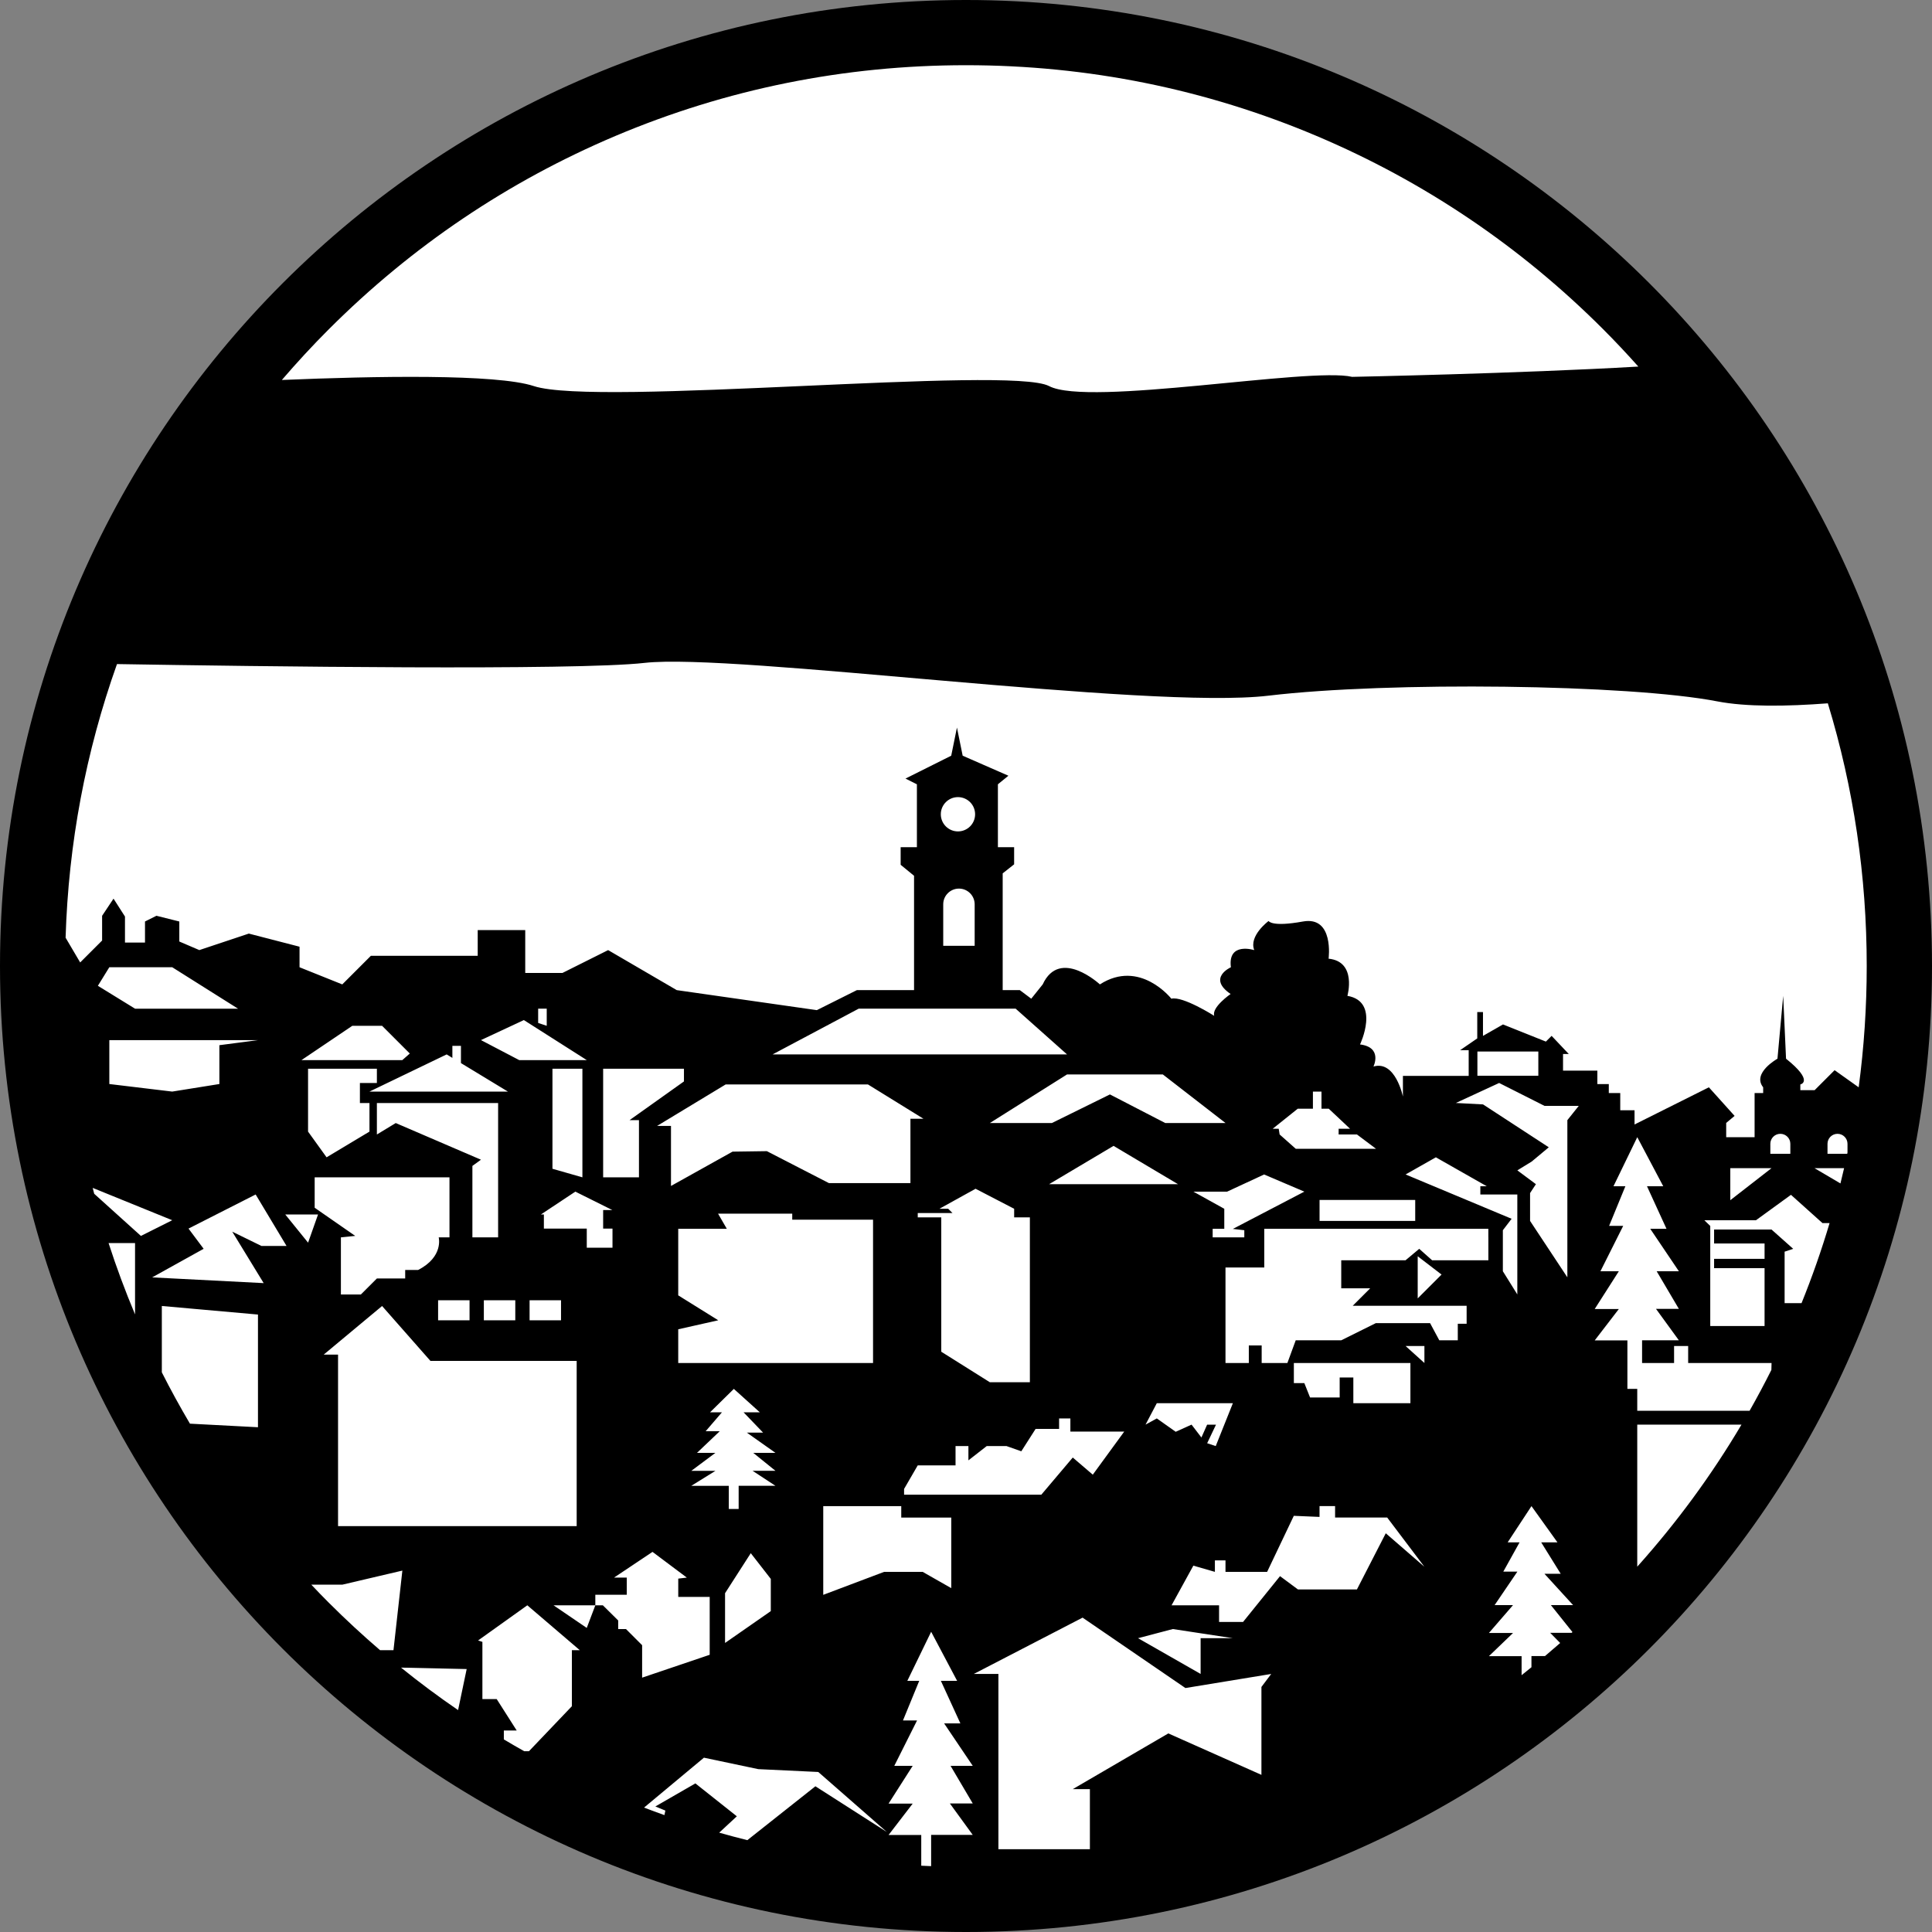
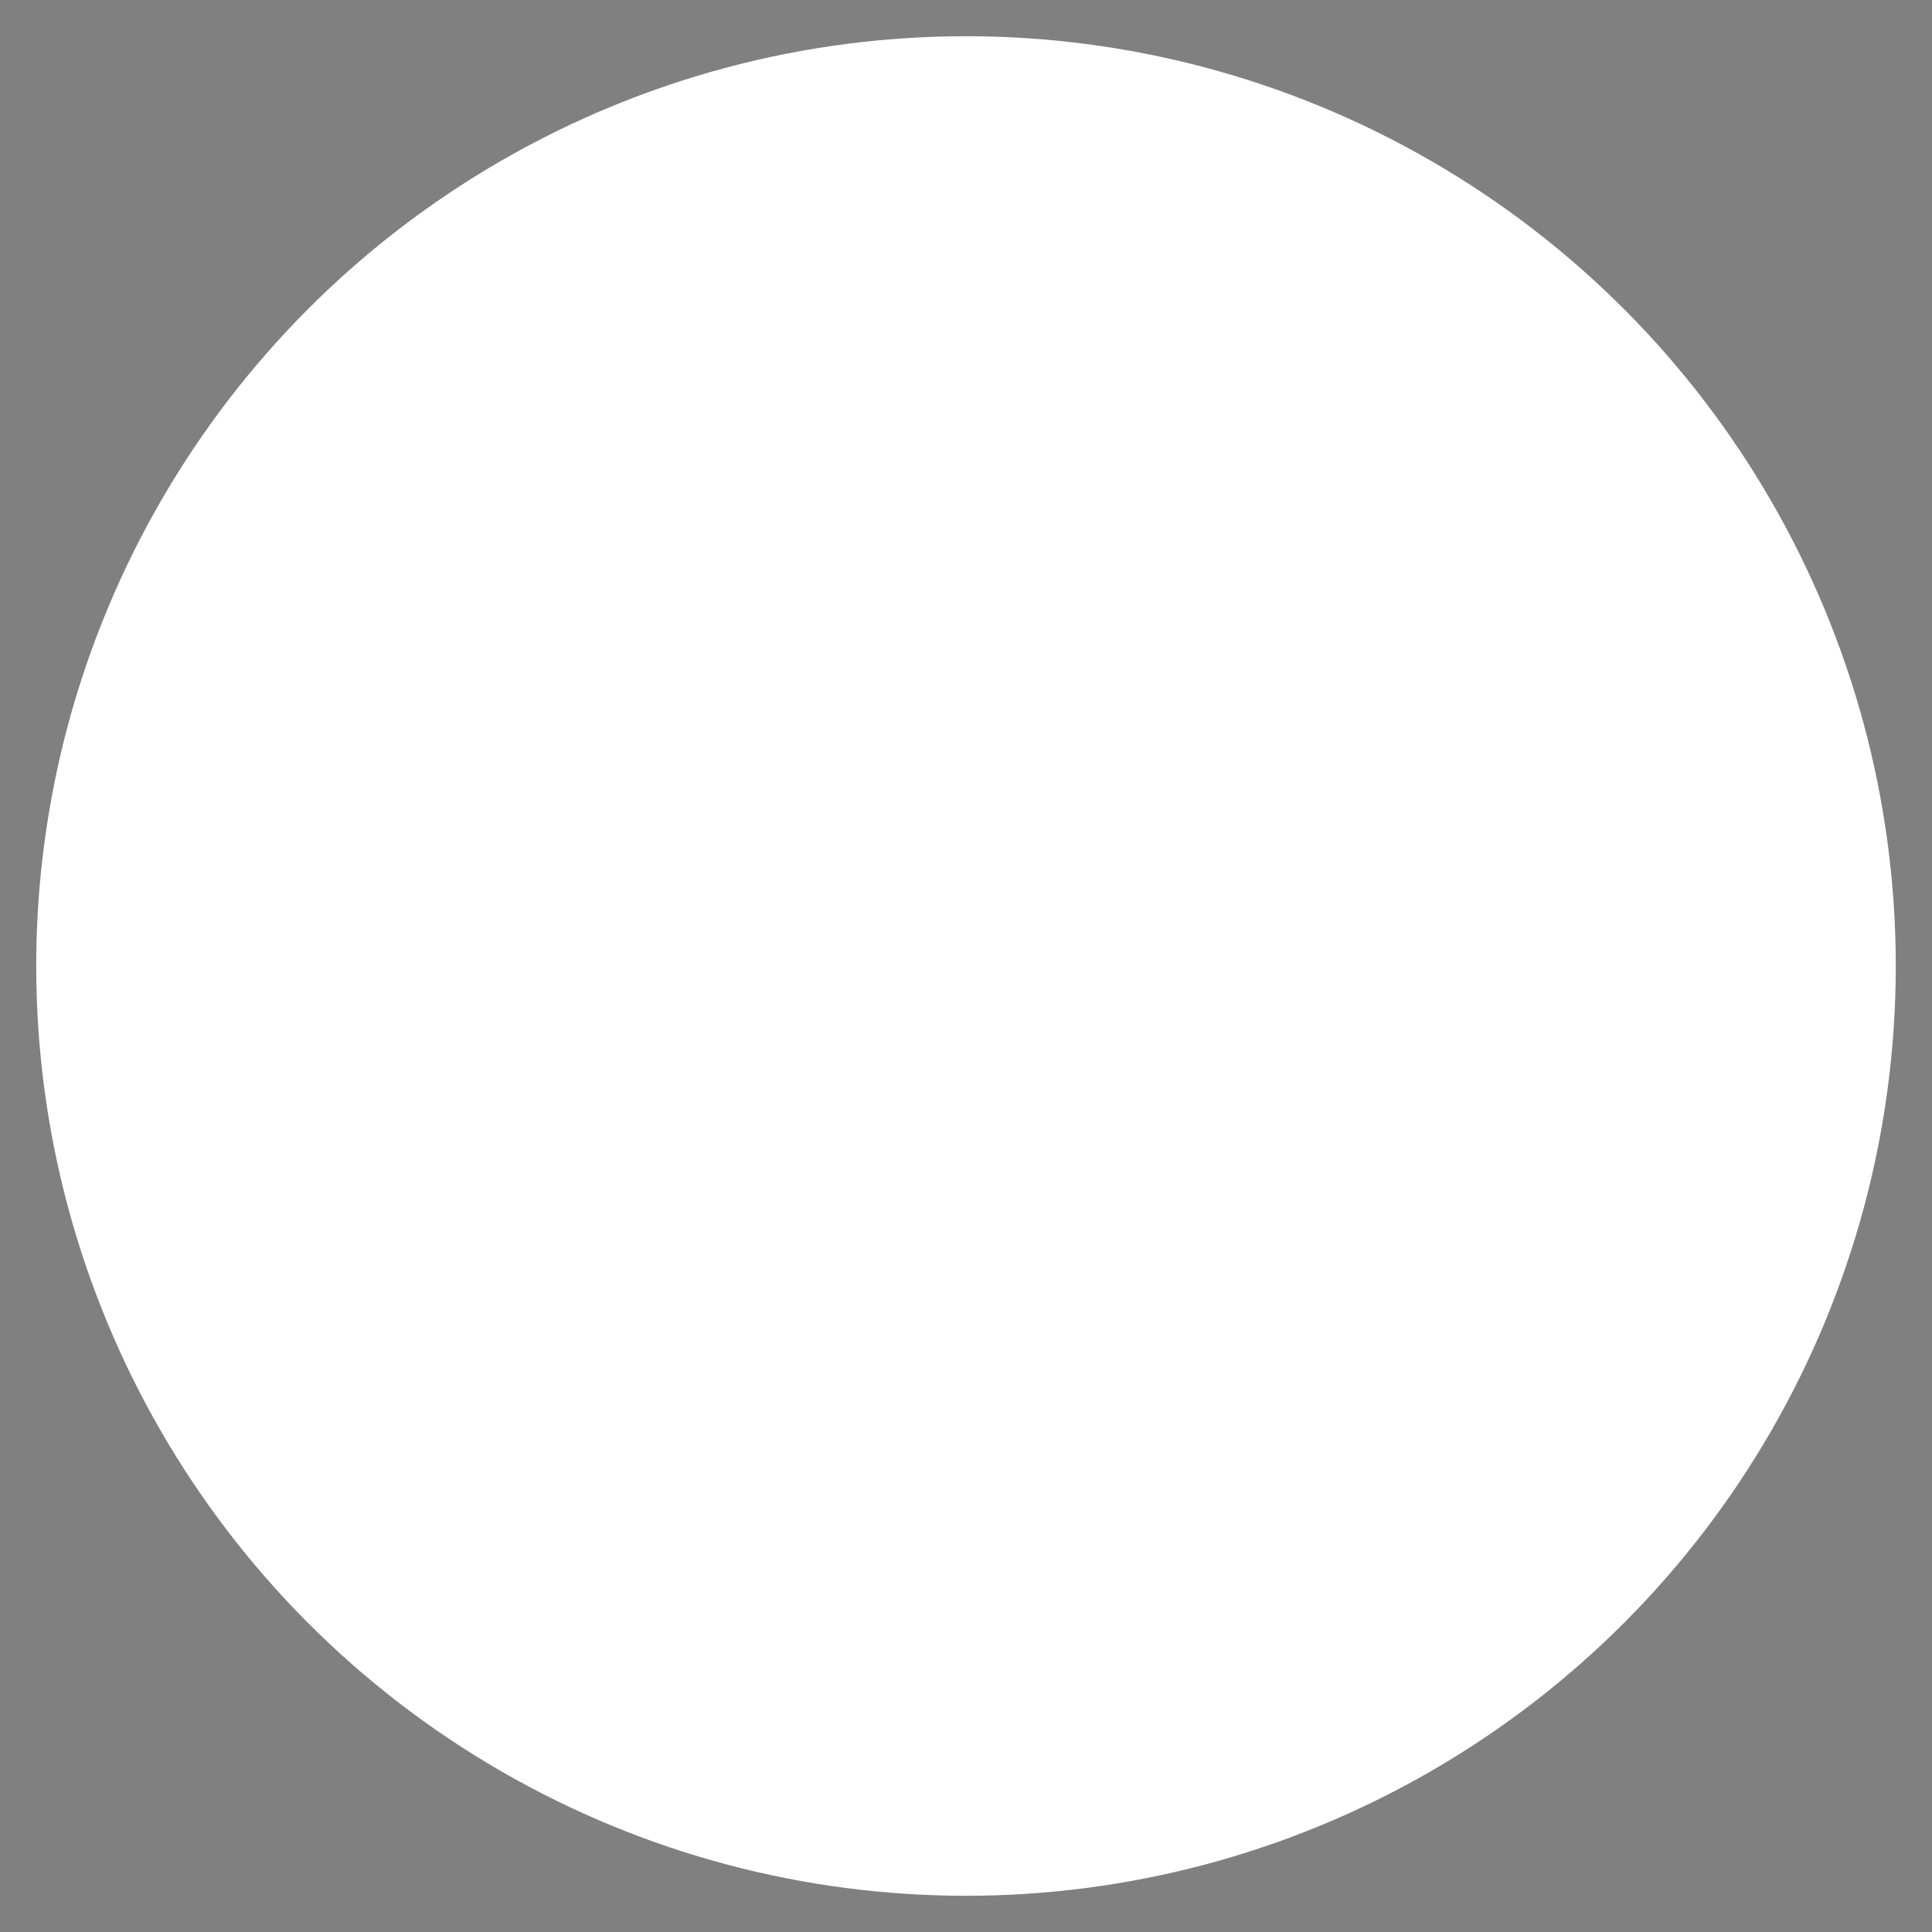
<svg xmlns="http://www.w3.org/2000/svg" id="Layer_4" data-name="Layer 4" viewBox="0 0 800 800">
  <rect x="0" y="0" width="800" height="800" fill="#808080" stroke="none" />
  <defs>
    <style>
      .cls-1 {
        fill: #fff;
      }
    </style>
  </defs>
  <circle class="cls-1" cx="400" cy="400" r="385" />
-   <path d="M400,0C179.09,0,0,179.09,0,400s179.09,400,400,400,400-179.09,400-400S620.91,0,400,0ZM136.25,136.25c34.26-34.26,74.16-61.16,118.57-79.95,45.97-19.44,94.81-29.3,145.18-29.3s99.21,9.86,145.18,29.3c44.41,18.79,84.31,45.68,118.57,79.95,5.05,5.05,9.92,10.24,14.65,15.54-49.8,2.89-118.52,4.26-118.52,4.26-17.5-4.14-109.17,12.43-125.47,3.82s-187.31,8.61-213.36,0c-15.45-5.1-65.87-4.15-104.34-2.53,6.22-7.24,12.72-14.28,19.53-21.09ZM38.38,491.88l32.94,13.39-12.97,6.5-19.34-17.45c-.21-.81-.42-1.62-.63-2.44ZM210.32,452h-57.33l31.96-15.39,2.37,1.44v-4.99h3.55v7.1h-.07l19.51,11.84ZM242.96,438.97h-27.96l-15.84-8.29,17.76-8.29,26.04,16.57ZM222.84,423.58v-5.92h3.55v7.1l-3.55-1.18ZM396.67,344.27c-3.92,0-7.1-3.18-7.1-7.1s3.18-7.1,7.1-7.1,7.1,3.18,7.1,7.1-3.18,7.1-7.1,7.1ZM403.59,374.46v17.17h-13.02v-17.17c0-3.6,2.92-6.51,6.51-6.51s6.51,2.91,6.51,6.51ZM420.56,417.67l21.28,18.94h-121.93l35.65-18.94h65.01ZM550.21,459.1l8.82,8.29h-4.73v2.37h7.58l7.89,5.92h-33.23l-6.67-5.92-.38-2.37h-2.49l10.36-8.29h6.29v-7.1h3.55v7.1h3.01ZM620.77,448.44l18.76,9.47h14.21l-4.73,5.92v65.08l-15.44-23.35v-11.54l2.42-3.68-7.69-5.72,5.92-3.63,7.1-5.92-27.23-17.76-11.25-.59,17.94-8.29ZM611.76,445.44v-10.02h25.23v10.02h-25.23ZM615.64,491.21h-2.66v3.41h15.31v41.38l-5.99-9.61v-16.98l3.63-4.74-43.9-18.35,12.53-7.1,21.08,11.98ZM321.09,609.02h-9.47l9.47,6.21h-15.23v9.6h-4.08v-9.58h-15.53l9.99-6.2h-9.99l9.99-7.46h-7.62l9.42-8.96h-5.83l6.73-7.82h-4.93l9.86-9.7,10.76,9.7h-6.73l8.07,8.4h-6.73l11.85,8.38h-9.19l9.19,7.43ZM319.17,653.79v13.34l-18.94,13.18v-20.6l10.65-16.57,8.29,10.65ZM259.2,674.55h-3.22v-3.55l-6.34-6.27h-3.13l-3.55,9.36-13.74-9.36h17.29v-4.38h13.02v-7.1h-5.27l15.93-10.65,14.21,10.65-3.55.42v7.58h13.02v23.96l-27.98,9.47v-13.44l-6.68-6.68ZM134.05,560.91l24.16-20.12,20.01,22.72h60.57v68.43h-98.81v-71.03h-5.92ZM152.99,456.73v11.84l-17.76,10.65-7.67-10.65v-26.04h28.5v5.92h-7.03v8.29h3.96ZM130.3,487.51h55.82v24.86h-4.46s2.11,8.06-8.54,13.5h-5.34v3.51h-11.71l-6.64,6.64h-8.27v-23.66l5.93-.6-16.79-11.66v-12.6ZM206.26,512.37h-10.65v-29.59l3.55-2.57-35.29-15.18-7.81,4.74v-13.02h50.2v55.64ZM213.37,538.41v8.29h-13.02v-8.29h13.02ZM194.43,538.41v8.29h-13.02v-8.29h13.02ZM219.29,546.7v-8.29h13.02v8.29h-13.02ZM280.84,564.39v-13.96l16.57-3.73-16.57-10.32v-27.56h20.12l-3.63-6.28h30.72v2.5h33.46v59.35h-80.68ZM340.88,623.65h32.31v4.74h20.71v29.23l-11.83-6.74h-15.98l-25.2,9.51v-36.74ZM374.36,618.91v-2.37l5.65-9.75h15.66v-8.01h5.33v5.92l7.59-5.92h8.17l6.14,2.17,5.92-9.27h9.73v-4.34h4.67v5.45h22.3l-13.02,17.84-8.29-7.1-13.02,15.39h-56.82ZM392.64,500.53h-3.66l14.98-8.29,15.98,8.29v3.55h6.51v68.28h-16.57l-20.12-12.64v-55.64h-9.74v-1.79h14.38l-1.76-1.76ZM499.85,589.91l-2.37,5.33-4.08-5.33-6.57,2.96-7.82-5.53-4.67,2.57,4.67-8.88h31.5l-7.1,17.76-3.55-1.18,3.66-7.69h-3.66ZM485.64,674.55l24.86,3.79h-13.35v14.8l-25.91-14.8,14.41-3.79ZM434.42,490.34l26.68-15.86,26.68,15.86h-53.36ZM448.28,669.83l42.58,29.15,35.52-5.83-4.05,5.38v36.4l-38.55-17.16-39.58,23.08h7.1v24.86h-37.88v-72.56h-10.2l45.05-23.32ZM530.03,652.65l-15.31,18.97h-9.93v-6.9h-19.67l9.02-16.42,8.92,2.57v-4.74h4.39v4.74h17.24l11.05-23.2,10.65.45v-4.48h6.44v4.74h21.58l15.39,20.37-15.98-13.86-11.95,23.27h-24.41l-7.44-5.52ZM584.02,564.39v16.64h-23.63v-10.65h-5.66v8.29h-12.26l-2.37-5.95h-4.34v-8.32h48.26ZM582.02,557.35h7.8v7.04l-7.8-7.04ZM616.3,512.37v9.48h-23.3l-5.33-4.74-5.66,4.74h-26.63v11.62h11.98l-7.23,7.23h47.17v7.44h-3.66v6.85h-7.66l-3.81-7.1h-22.49l-14.3,7.1h-18.85l-3.45,9.4h-10.65v-7.26h-5.32v7.26h-9.66v-39.55h16.06v-16.02h92.78v3.55ZM596.92,527.76l-9.88,9.88v-17.45l9.88,7.58ZM586.01,496.87v8.68h-39.61v-8.68h39.61ZM540.1,493.43l-29.6,15.44,4.74.54v2.96h-13.1v-3.55h4.81v-8.29l-12.8-7.1h13.98l15.31-7.1,16.66,7.1ZM482.5,465.02l-22.9-11.84-24.03,11.84h-25.69l31.96-20.12h39.66l25.96,20.12h-24.96ZM359.39,449.04l22.99,14.21h-5.39v26.64h-33.77l-25.68-13.22-14.21.2-25.49,14.21v-24.86h-5.75l28.38-17.17h58.91ZM283.21,447.8l-22.53,16.03h3.9v23.68h-14.83v-44.98h33.46v5.28ZM253.55,501.06h-3.8v7.67h3.87v7.92h-10.65v-7.92h-17.76v-5.83h-1.25l14.28-9.47,15.32,7.63ZM228.76,483.96v-41.43h12.4v44.98l-12.4-3.55ZM166.6,438.97h-41.77l21.06-14.21h12.32l11.48,11.48-3.09,2.72ZM131.69,502.9l-4.12,11.66-9.44-11.66h13.55ZM118.66,515.92h-10.4l-12.1-5.92,13.02,21.31-46.17-2.37,21.31-11.84-6.26-8.37,27.8-14.12,12.79,21.31ZM90.84,432.78v16.09l-19.53,3.13-26.04-3.13v-18.17h61.56l-15.98,2.09ZM55.92,417.67l-15.39-9.47,4.74-7.69h26.04l27.26,17.17h-42.65ZM44.96,514.74h10.96v29.53c-4.08-9.72-7.74-19.57-10.96-29.53ZM67.01,568.26v-27.48l39.81,3.55v46.66l-28.17-1.48c-4.1-6.95-7.99-14.03-11.64-21.25ZM136.25,663.75c-2.5-2.5-4.94-5.03-7.36-7.59h12.93l24.79-5.81-3.68,32.95h-5.56c-7.25-6.23-14.3-12.74-21.12-19.56ZM166.04,690.52l27.2.6-3.56,16.99c-8.1-5.54-15.98-11.41-23.64-17.6ZM208.63,720.25v-3.68h5.33l-8.29-13.02h-5.92v-23.68l-1.78-.59,20.38-14.56,21.74,18.59h-3.29v23.2l-17.77,18.63h-1.97c-2.83-1.6-5.65-3.22-8.43-4.89ZM297.82,758.85l7.29-6.76-17.17-13.62-16.57,9.55,4.14,1.7-.38,1.88c-2.82-1-5.63-2.04-8.44-3.12l24.79-20.66,22.49,4.74,24.86,1.18,28.41,24.86-29.6-18.94-28.18,22.31c-3.91-.97-7.8-2.01-11.67-3.11ZM381.47,772.55v-12.72h-13.53l9.99-13h-9.99l9.99-15.64h-7.62l9.42-18.78h-5.83l6.73-16.4h-4.93l9.87-20.33,10.76,20.33h-6.73l8.07,17.61h-6.73l11.85,17.57h-9.19l9.19,15.58h-9.47l9.47,13.02h-17.23v12.94c-1.36-.05-2.72-.11-4.08-.18ZM650.78,676.12h-8.88l4.14,4.21c-2.08,1.83-4.18,3.63-6.29,5.41h-5.61v4.63c-1.36,1.1-2.71,2.21-4.08,3.29v-7.88h-13.53l9.99-9.6h-9.99l9.99-11.55h-7.62l9.42-13.86h-5.83l6.73-12.11h-4.93l9.86-15.01,10.76,15.01h-6.73l8.07,13h-6.73l11.85,12.97h-9.19l8.94,11.18c-.11.1-.23.21-.34.32ZM677.95,648.73v-58.82h43.16c-12.39,20.93-26.81,40.58-43.16,58.82ZM724.45,584.18h-46.5v-9.07h-4.08v-20.08h-13.53l9.99-13h-9.99l9.99-15.64h-7.62l9.42-18.78h-5.83l6.73-16.4h-4.93l9.86-20.33,10.76,20.33h-6.73l8.07,17.61h-6.73l11.85,17.57h-9.19l9.19,15.58h-9.47l9.47,13.02h-15.23v9.4h13.25v-7.04h5.83v7.04h34.53l-.07,2.87c-2.87,5.72-5.88,11.36-9.03,16.92ZM746,539.6h-7.03v-21.31l3.55-1.18-8.98-8h-23.77v5.8h20.9v6.35h-20.9v3.86h20.9v23.95h-22.49v-41.43l-2.45-2.37h21.39l14.48-10.52,13.04,11.7h2.95c-3.33,11.19-7.2,22.25-11.61,33.15ZM733.55,483.71l-17.07,13.27v-13.27h17.07ZM733.06,477.77v-4.14c0-2.29,1.85-4.14,4.14-4.14s4.14,1.85,4.14,4.14v4.14h-8.29ZM762.08,490.03l-10.73-6.32h12.25c-.48,2.11-.99,4.22-1.51,6.32ZM764.9,477.77h-8.17v-4.14c0-2.29,1.85-4.14,4.14-4.14s4.14,1.85,4.14,4.14v3.59c-.04.18-.08.37-.11.55ZM759.69,443.12l-8.29,8.29h-5.92v-2.37s5.92-1.18-5.92-10.65l-1.18-26.04-2.37,26.04s-10.65,5.92-5.92,11.84v2.37h-3.55v18.29h-11.76v-5.91l3.48-2.91-10.65-11.84-30.78,15.39v-5.89h-5.92v-7.13h-4.74v-3.7h-4.74v-5.58h-14.21v-6.89h2.37l-7.1-7.5-2.37,2.37-17.76-7.1-8.29,4.74v-9.87h-2.37v10.91l-7.1,4.88h3.55v10.65h-27.23v8.56s-3.09-15.13-12.2-12.44c0,0,3.91-7.96-5.56-9.15,0,0,8.48-17.76-5.23-20.12,0,0,4.04-14.21-7.79-15.39,0,0,2.37-17.76-10.65-15.39-13.02,2.37-14.19-.22-14.19-.22,0,0-8.3,6.14-5.94,12.06,0,0-11.06-3.55-9.67,7.1,0,0-9.91,4.39-.12,11.07,0,0-7.97,5.5-6.78,9.05,0,0-13.02-8.29-17.76-7.1,0,0-13.02-16.57-29.59-5.92,0,0-16.57-15.39-23.68,0l-4.74,5.92-4.73-3.55h-7.1v-48.35l4.74-3.74v-7.1h-6.72v-26.04l4.35-3.55-18.94-8.29-2.37-11.65-2.37,11.65-18.94,9.47,4.73,2.37v26.04h-6.73v7.29l5.55,4.55v47.35h-23.68l-16.57,8.29-58.01-8.29-28.41-16.57-18.94,9.47h-15.39v-17.76h-19.68v10.65h-44.24l-11.84,11.84-17.7-7.1v-8.51l-21-5.43-20.49,6.83-8.29-3.55v-8.29l-9.47-2.37-4.74,2.37v8.73h-8.29v-10.78l-4.74-7.41-4.73,7.1v10.24l-9.08,9.08-6.04-10.25c1.19-38.96,8.33-76.94,21.28-113.3,57.95.97,189.76,2.75,218.44-.49,37.02-4.19,208.67,19.49,258.39,13.57,49.72-5.92,149.16-4.74,185.86,2.37,11.94,2.31,28.64,2.11,45.74.8,10.69,35.07,16.1,71.51,16.1,108.79,0,16.93-1.12,33.68-3.33,50.21l-9.97-7.09Z" />
</svg>